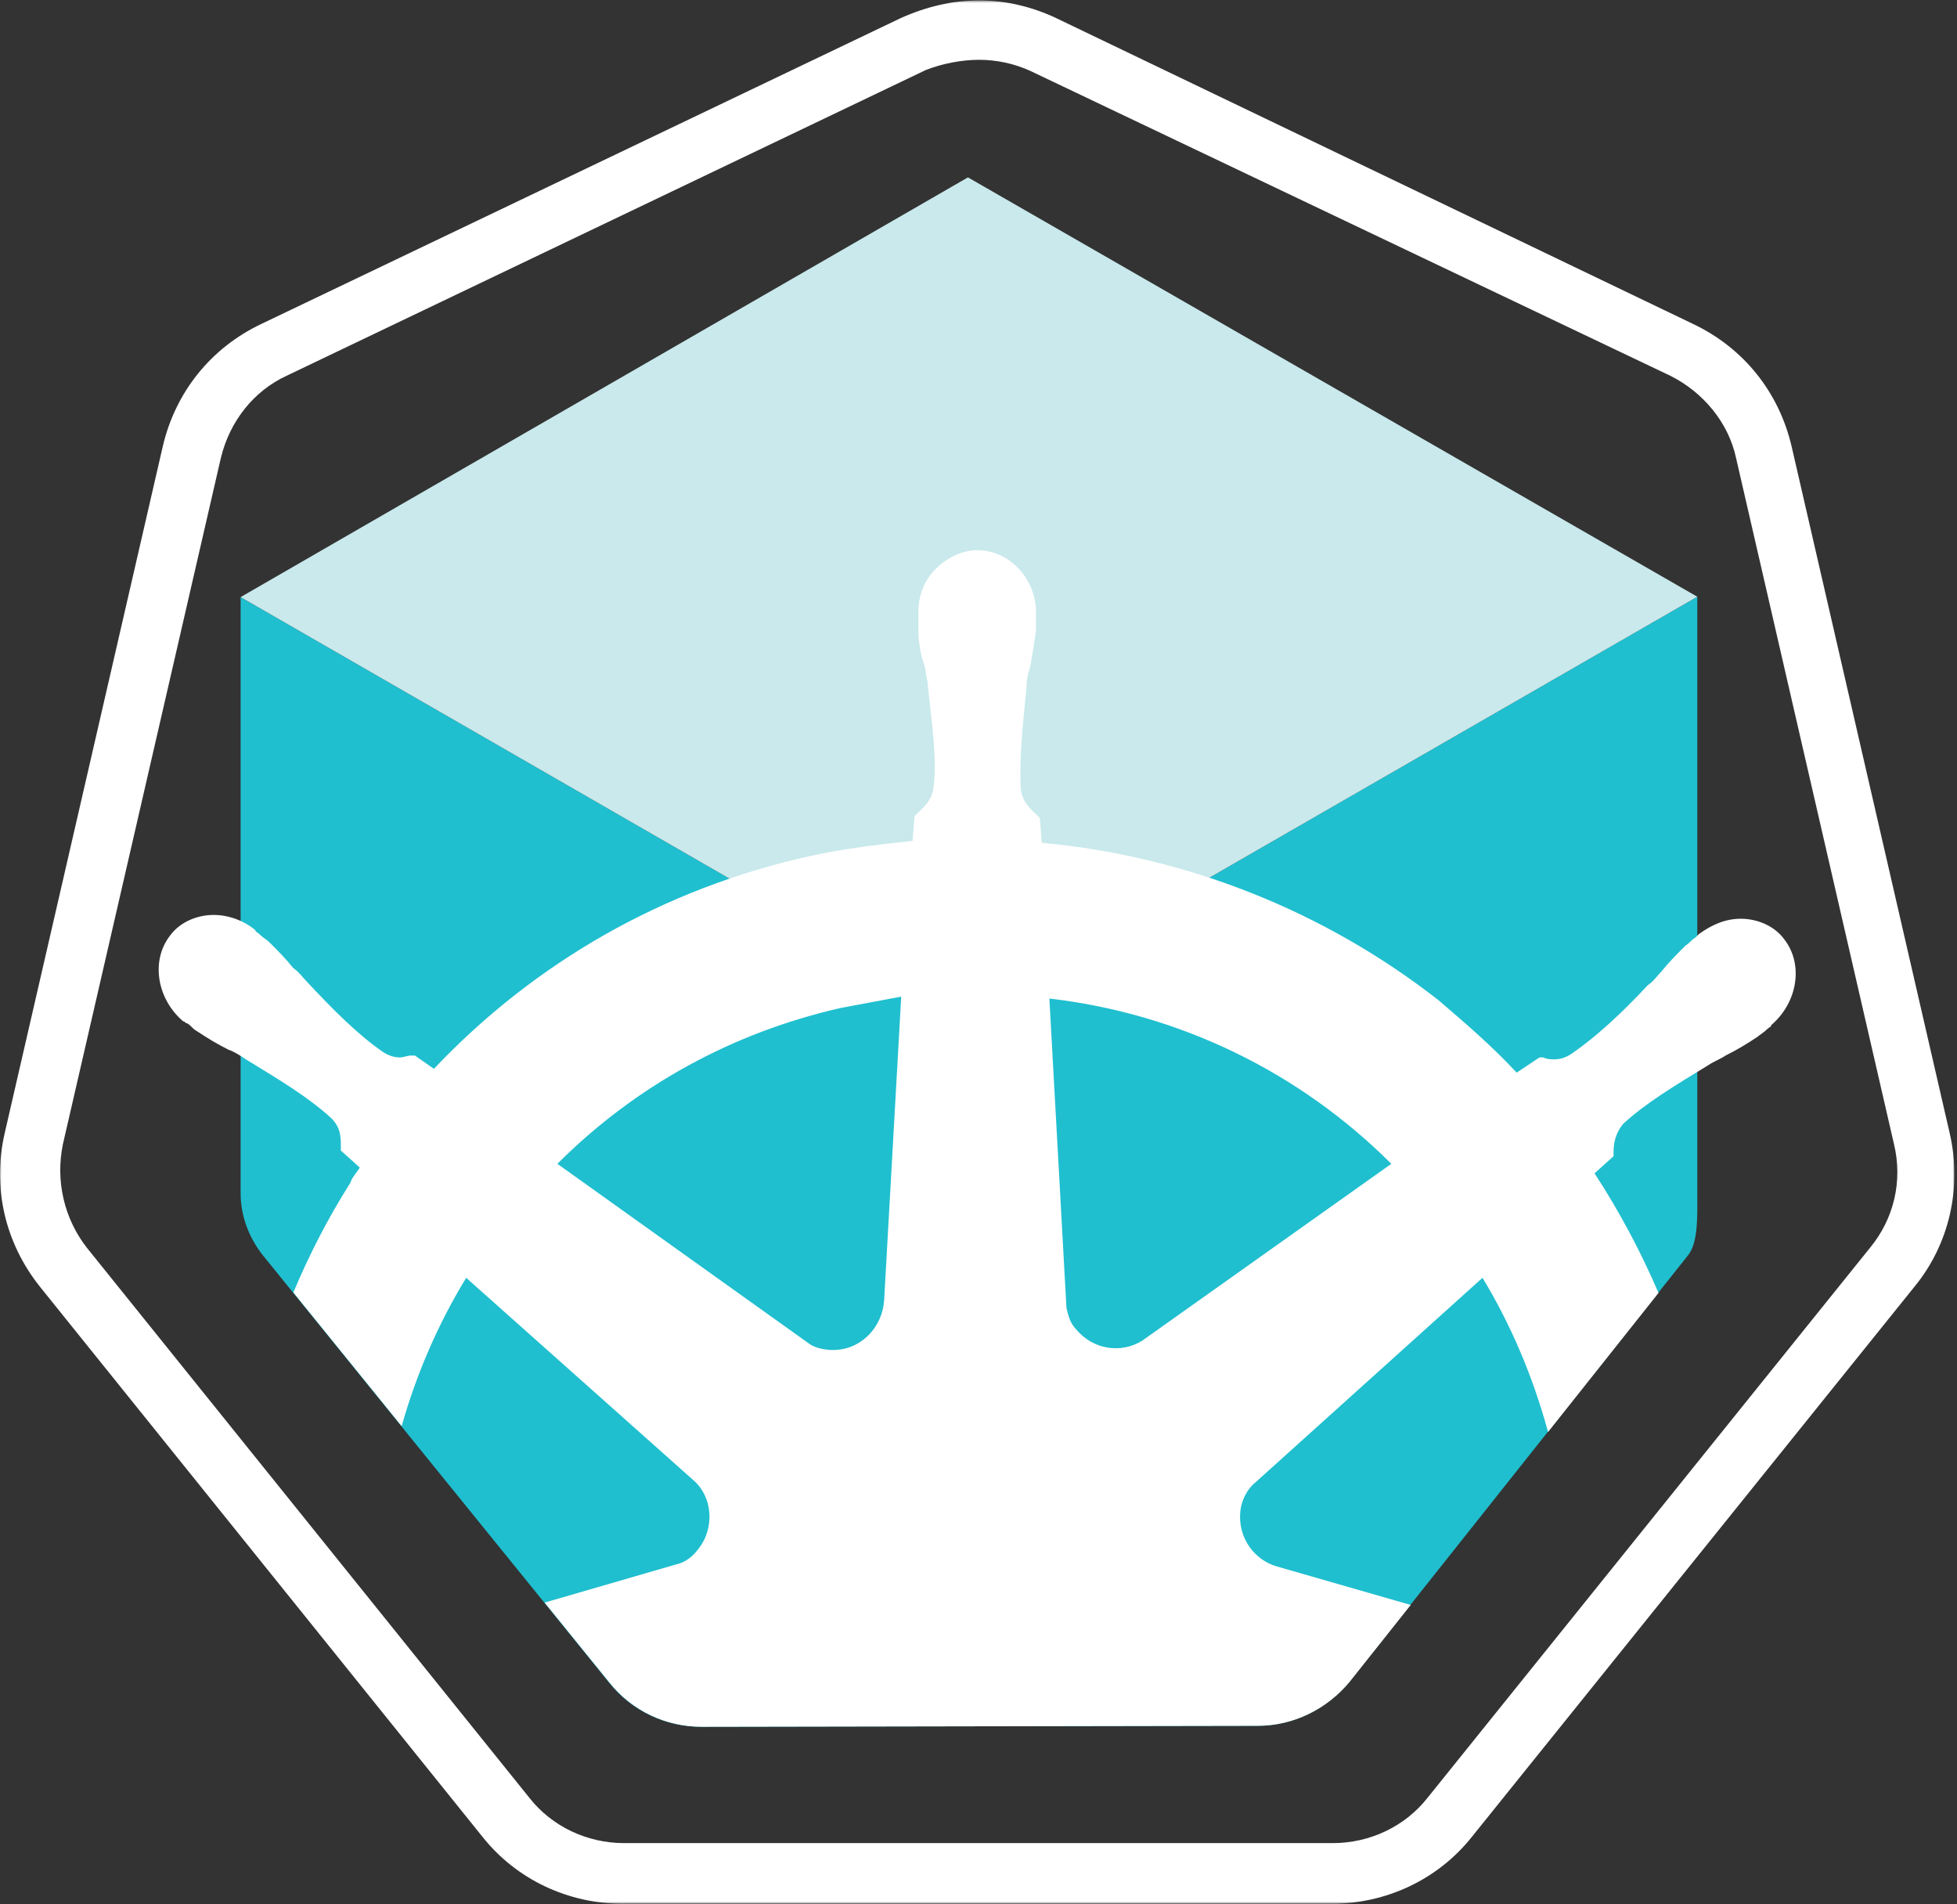
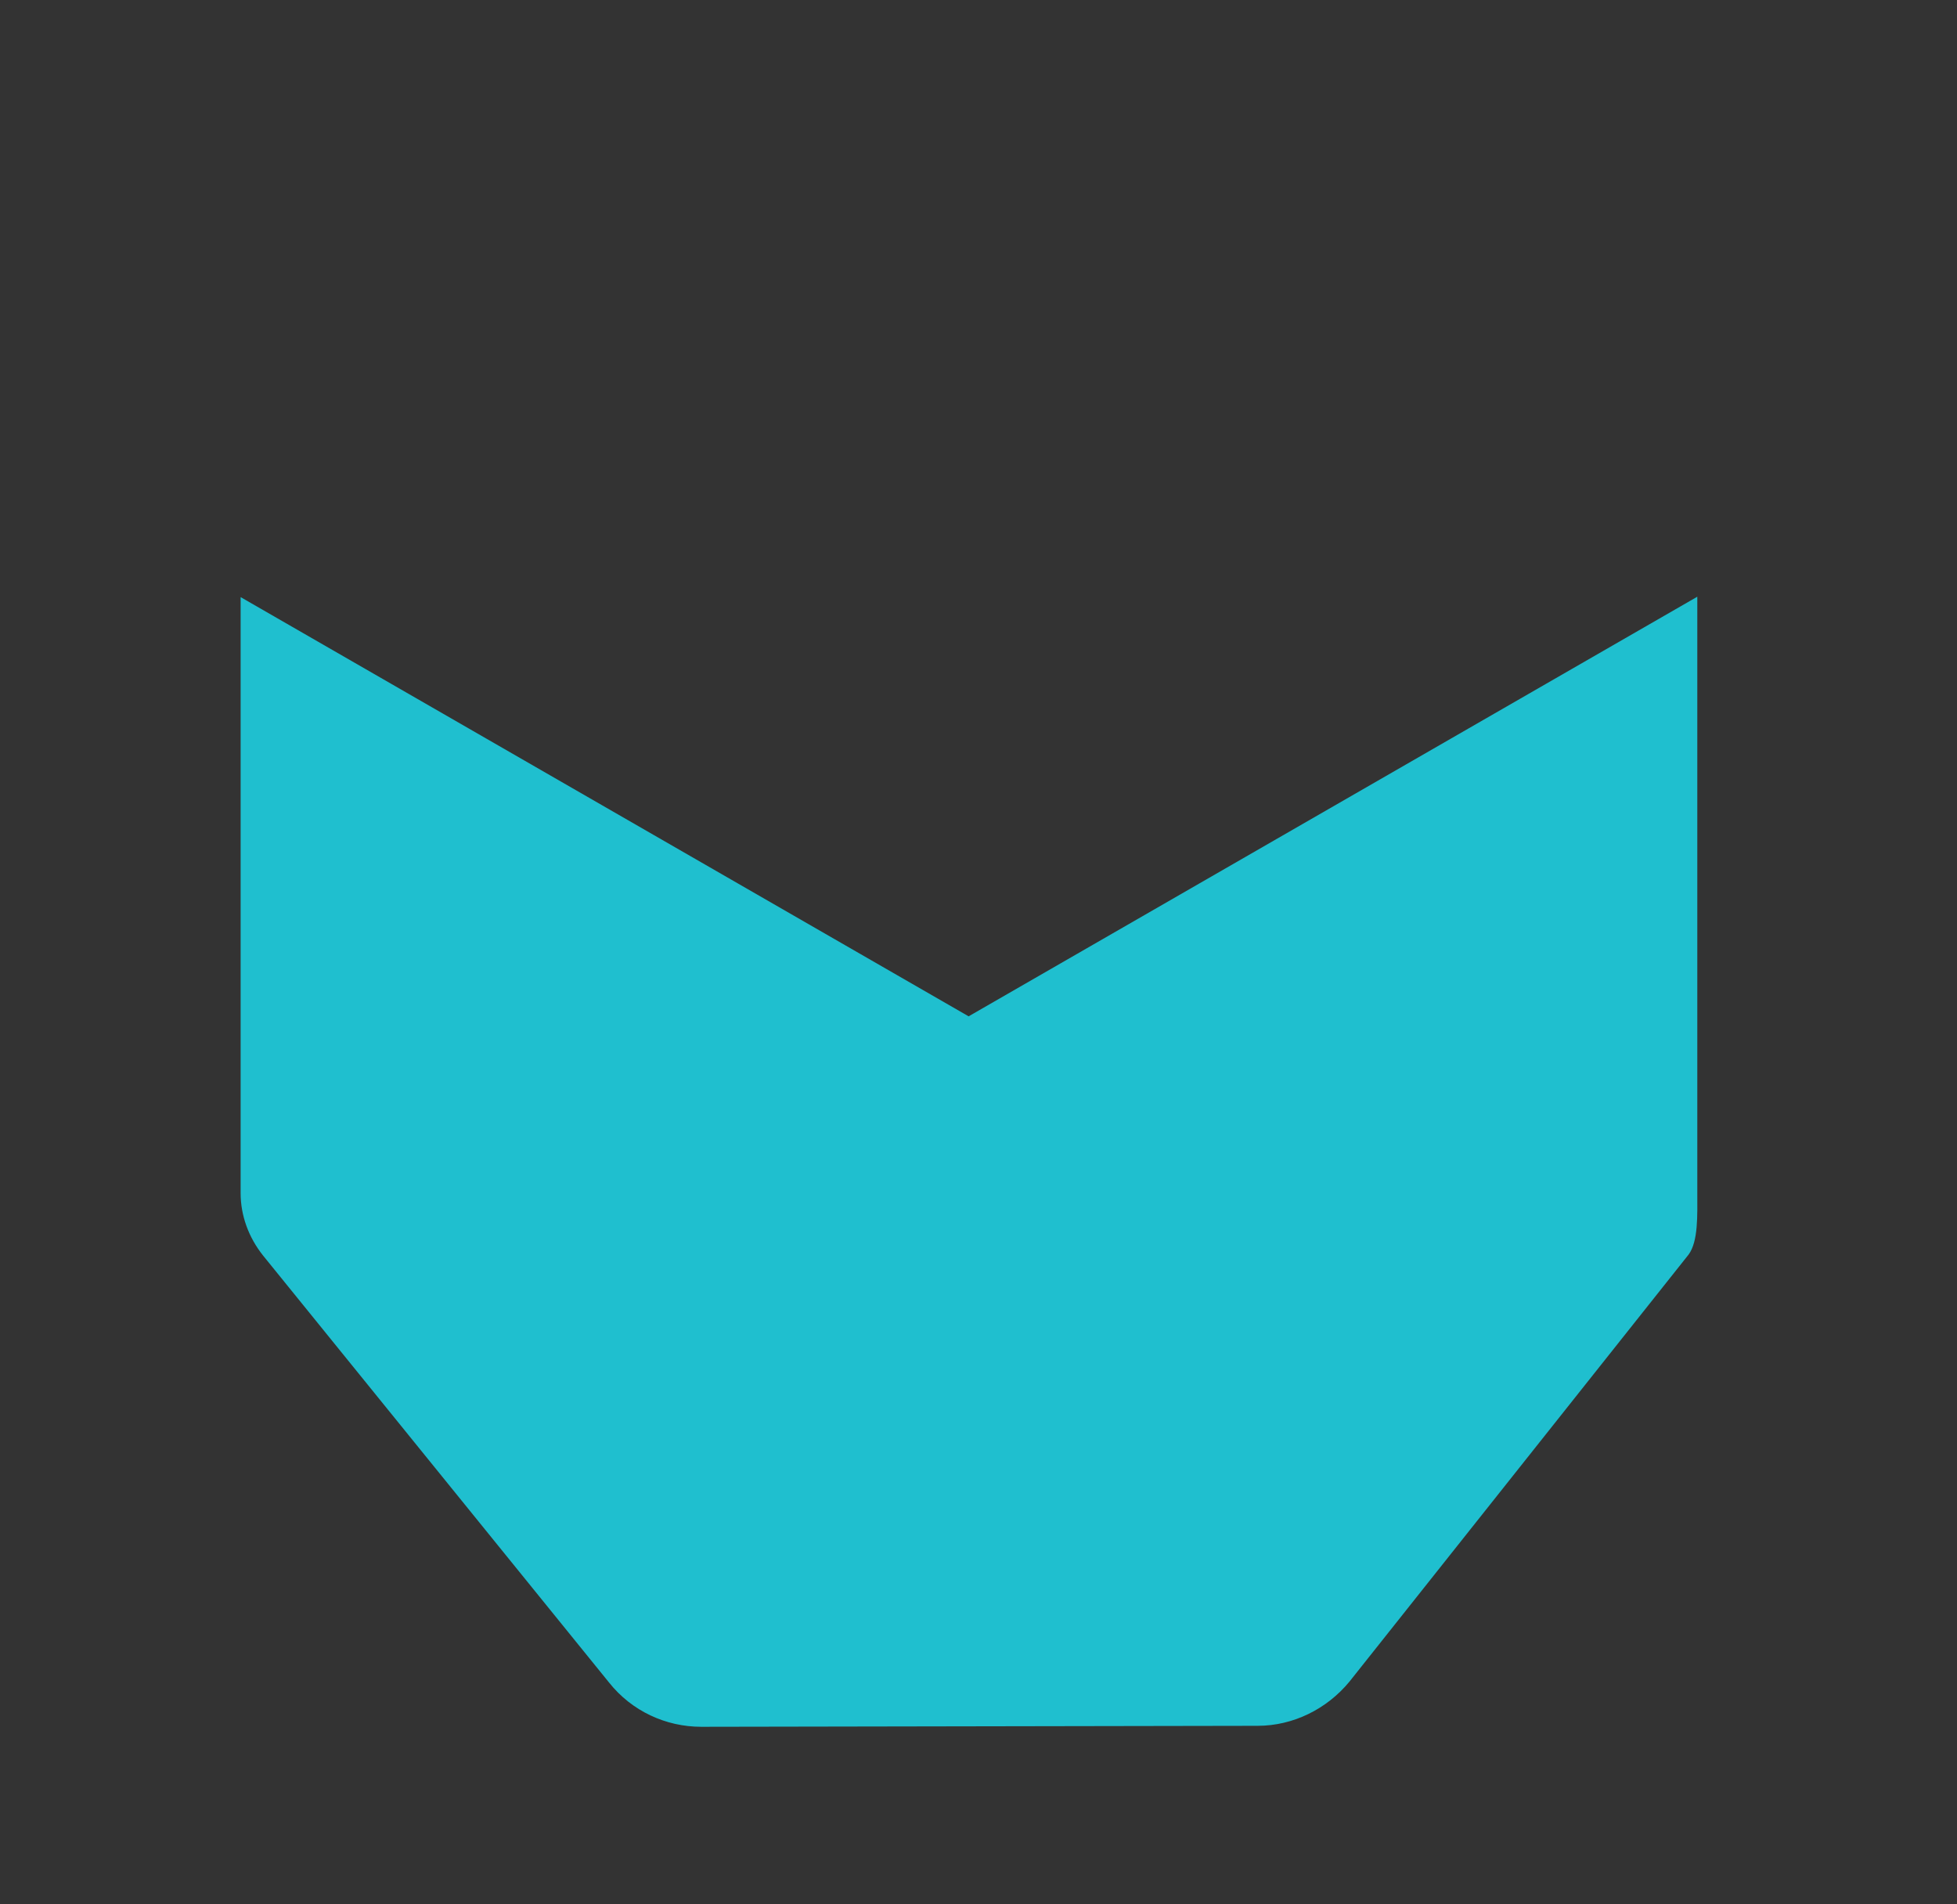
<svg xmlns="http://www.w3.org/2000/svg" xmlns:xlink="http://www.w3.org/1999/xlink" width="702px" height="683px" viewBox="0 0 702 683" version="1.1">
  <rect x="0" y="0" width="702" height="683" fill="#333333" stroke="none" />
  <title>minikube</title>
  <desc>Created with Sketch.</desc>
  <defs>
    <polygon id="path-1" points="701.06 683.263 701.06 0.592 0 0.592 0 683.263" />
  </defs>
  <g id="Page-1" stroke="none" stroke-width="1" fill="none" fill-rule="evenodd">
    <g id="minikube" transform="translate(0, -1)">
      <g id="border" transform="translate(0, 0.555)">
        <mask id="mask-2" fill="white">
          <use xlink:href="#path-1" />
        </mask>
        <g id="Clip-2" />
-         <path d="M351.211,0.591 L351.211,0.591 C341.693,0.591 332.172,2.859 323.106,6.936 L93.736,116.638 C75.601,125.247 62.911,141.114 58.379,160.605 L1.713,406.75 C-2.82,426.241 1.713,446.188 14.407,462.055 L173.061,659.239 C185.303,674.654 203.886,683.263 223.378,683.263 L477.684,683.263 C497.175,683.263 515.758,674.654 528,659.239 L686.654,462.055 C699.348,446.64 703.881,426.241 699.348,406.75 L642.683,160.605 C638.15,141.114 625.46,125.247 607.325,116.638 L378.863,6.936 C370.25,2.859 360.728,0.591 351.211,0.591 M351.211,21.894 C357.556,21.894 363.905,23.254 369.798,25.975 L599.167,135.221 C610.953,141.114 620.019,151.996 622.739,164.686 L679.401,410.83 C682.573,423.976 679.401,437.575 670.787,448 L512.133,645.189 C503.972,655.615 491.282,661.508 478.136,661.508 L223.834,661.508 C210.688,661.508 197.993,655.615 189.836,645.189 L31.178,448 C23.021,437.575 19.848,423.976 22.565,410.83 L79.23,164.686 C82.402,151.54 91.016,140.662 102.802,135.221 L332.172,25.523 C338.065,23.254 344.866,21.894 351.211,21.894" id="Fill-1" fill="#FFFFFF" mask="url(#mask-2)" />
      </g>
      <path d="M218.498,604.501 C226.631,614.711 238.827,620.347 251.559,620.347 L451.127,619.995 C463.863,619.995 475.931,614.006 484.063,604.149 L605.721,450.977 C609.234,446.196 608.844,436.819 608.844,428.919 L608.844,215.026 L347.455,365.527 L347.455,365.523 L86.315,215.167 L86.315,428.919 C86.315,436.948 89.151,444.777 94.368,451.33 L218.498,604.501 Z" id="kube-bottom" fill="#1FBFCF" />
-       <polygon id="kube-top" fill="#C9E9EC" points="347.455 365.526 608.844 215.03 347.21 64.62 86.315 215.158" />
-       <path d="M409.813,481.797 C402.319,486.567 392.097,485.206 385.963,477.708 C383.919,475.664 383.239,472.939 382.559,470.215 L376.425,359.144 C423.44,364.597 466.371,385.718 499.079,418.426 L409.813,481.797 Z M317.143,467.486 C316.459,477.028 308.965,485.206 298.743,485.206 C296.018,485.206 292.613,484.522 290.569,483.162 L199.939,418.426 C227.878,390.487 262.63,371.411 301.471,362.553 C308.965,361.188 315.779,359.824 323.277,358.464 L317.143,467.486 Z M571.988,421.835 L578.802,415.702 L578.802,414.337 C578.802,410.932 579.482,407.524 582.211,404.119 C590.384,396.621 600.607,390.487 612.87,382.994 C614.914,381.629 616.959,380.949 619.003,379.585 C623.092,377.544 626.501,375.5 630.59,372.771 C631.27,372.091 632.631,371.411 633.995,370.047 C634.675,369.366 635.359,369.366 635.359,368.682 C644.898,360.508 646.942,346.881 640.128,338.023 C636.72,333.25 630.59,330.525 624.457,330.525 C619.003,330.525 614.234,332.57 609.465,335.979 L608.101,337.339 C606.74,338.023 606.056,339.383 604.696,340.063 C601.287,343.472 598.562,346.197 595.838,349.606 C594.473,350.966 593.113,353.01 591.069,354.375 C581.526,364.597 572.668,372.771 563.81,378.905 C561.766,380.269 559.721,380.949 557.677,380.949 C556.316,380.949 554.952,380.949 553.588,380.269 L552.227,380.269 L544.049,385.718 C535.191,376.18 525.653,368.002 516.111,359.824 C475.229,327.801 425.485,308.04 373.701,303.271 L373.016,294.413 L371.656,293.048 C369.612,291.004 366.883,288.959 366.203,284.19 C365.523,273.287 366.883,261.02 368.247,247.393 L368.247,246.713 C368.247,244.669 368.927,241.944 369.612,239.899 C370.292,235.81 370.972,231.721 371.656,226.952 L371.656,222.863 L371.656,220.819 C371.656,208.556 362.114,198.333 350.531,198.333 C345.082,198.333 339.628,201.058 335.539,205.147 C331.45,209.236 329.406,214.685 329.406,220.819 L329.406,222.183 L329.406,226.272 C329.406,231.041 330.09,235.13 331.45,239.215 C332.135,241.26 332.135,243.304 332.815,246.033 L332.815,246.713 C334.179,260.34 336.219,272.607 334.859,283.51 C334.179,288.279 331.45,290.324 329.406,292.368 C328.726,293.048 328.726,293.048 328.046,293.728 L327.361,302.586 C315.099,303.951 302.832,305.315 290.569,308.04 C238.1,319.623 191.765,346.197 155.648,384.358 L148.835,379.585 L147.47,379.585 C146.11,379.585 144.746,380.269 143.385,380.269 C141.341,380.269 139.296,379.585 137.252,378.225 C128.394,372.091 119.536,363.233 109.993,353.01 C108.633,351.65 107.269,349.606 105.224,348.241 C102.5,344.837 99.775,342.108 96.366,338.703 C95.686,338.023 94.322,337.339 92.961,335.979 C92.277,335.294 91.597,335.294 91.597,334.614 C87.508,331.205 82.059,329.161 76.605,329.161 C70.472,329.161 64.342,331.89 60.934,336.659 C54.12,345.517 56.164,359.144 65.703,367.322 C66.387,367.322 66.387,368.002 67.067,368.002 C68.427,368.682 69.112,370.047 70.472,370.727 C74.561,373.455 77.97,375.5 82.059,377.544 C84.103,378.225 86.148,379.585 88.188,380.949 C100.455,388.447 110.678,394.576 118.851,402.074 C122.26,405.479 122.26,408.888 122.26,412.293 L122.26,413.657 L129.074,419.791 C127.71,421.835 126.349,423.195 125.669,425.24 C117.678,437.868 110.893,451.035 105.232,464.579 L144.078,512.511 C149.332,493.961 157.025,476.041 167.231,459.312 L248.318,531.541 C255.816,537.671 256.496,549.258 250.363,556.751 C248.318,559.476 245.594,561.52 242.189,562.205 L195.365,575.799 L218.63,604.501 C226.762,614.715 238.954,620.346 251.69,620.346 L451.259,619.994 C463.99,619.994 476.058,614.01 484.195,604.148 L506.037,576.645 L458.193,562.885 C448.655,560.16 443.201,550.618 445.246,541.08 C445.926,538.355 447.29,535.63 449.335,533.586 L531.786,459.312 C541.822,475.846 549.805,494.433 555.304,514.617 L594.925,464.736 C588.531,449.811 580.859,435.479 571.988,421.835 L571.988,421.835 Z" id="wheel" fill="#FFFFFF" />
    </g>
  </g>
</svg>